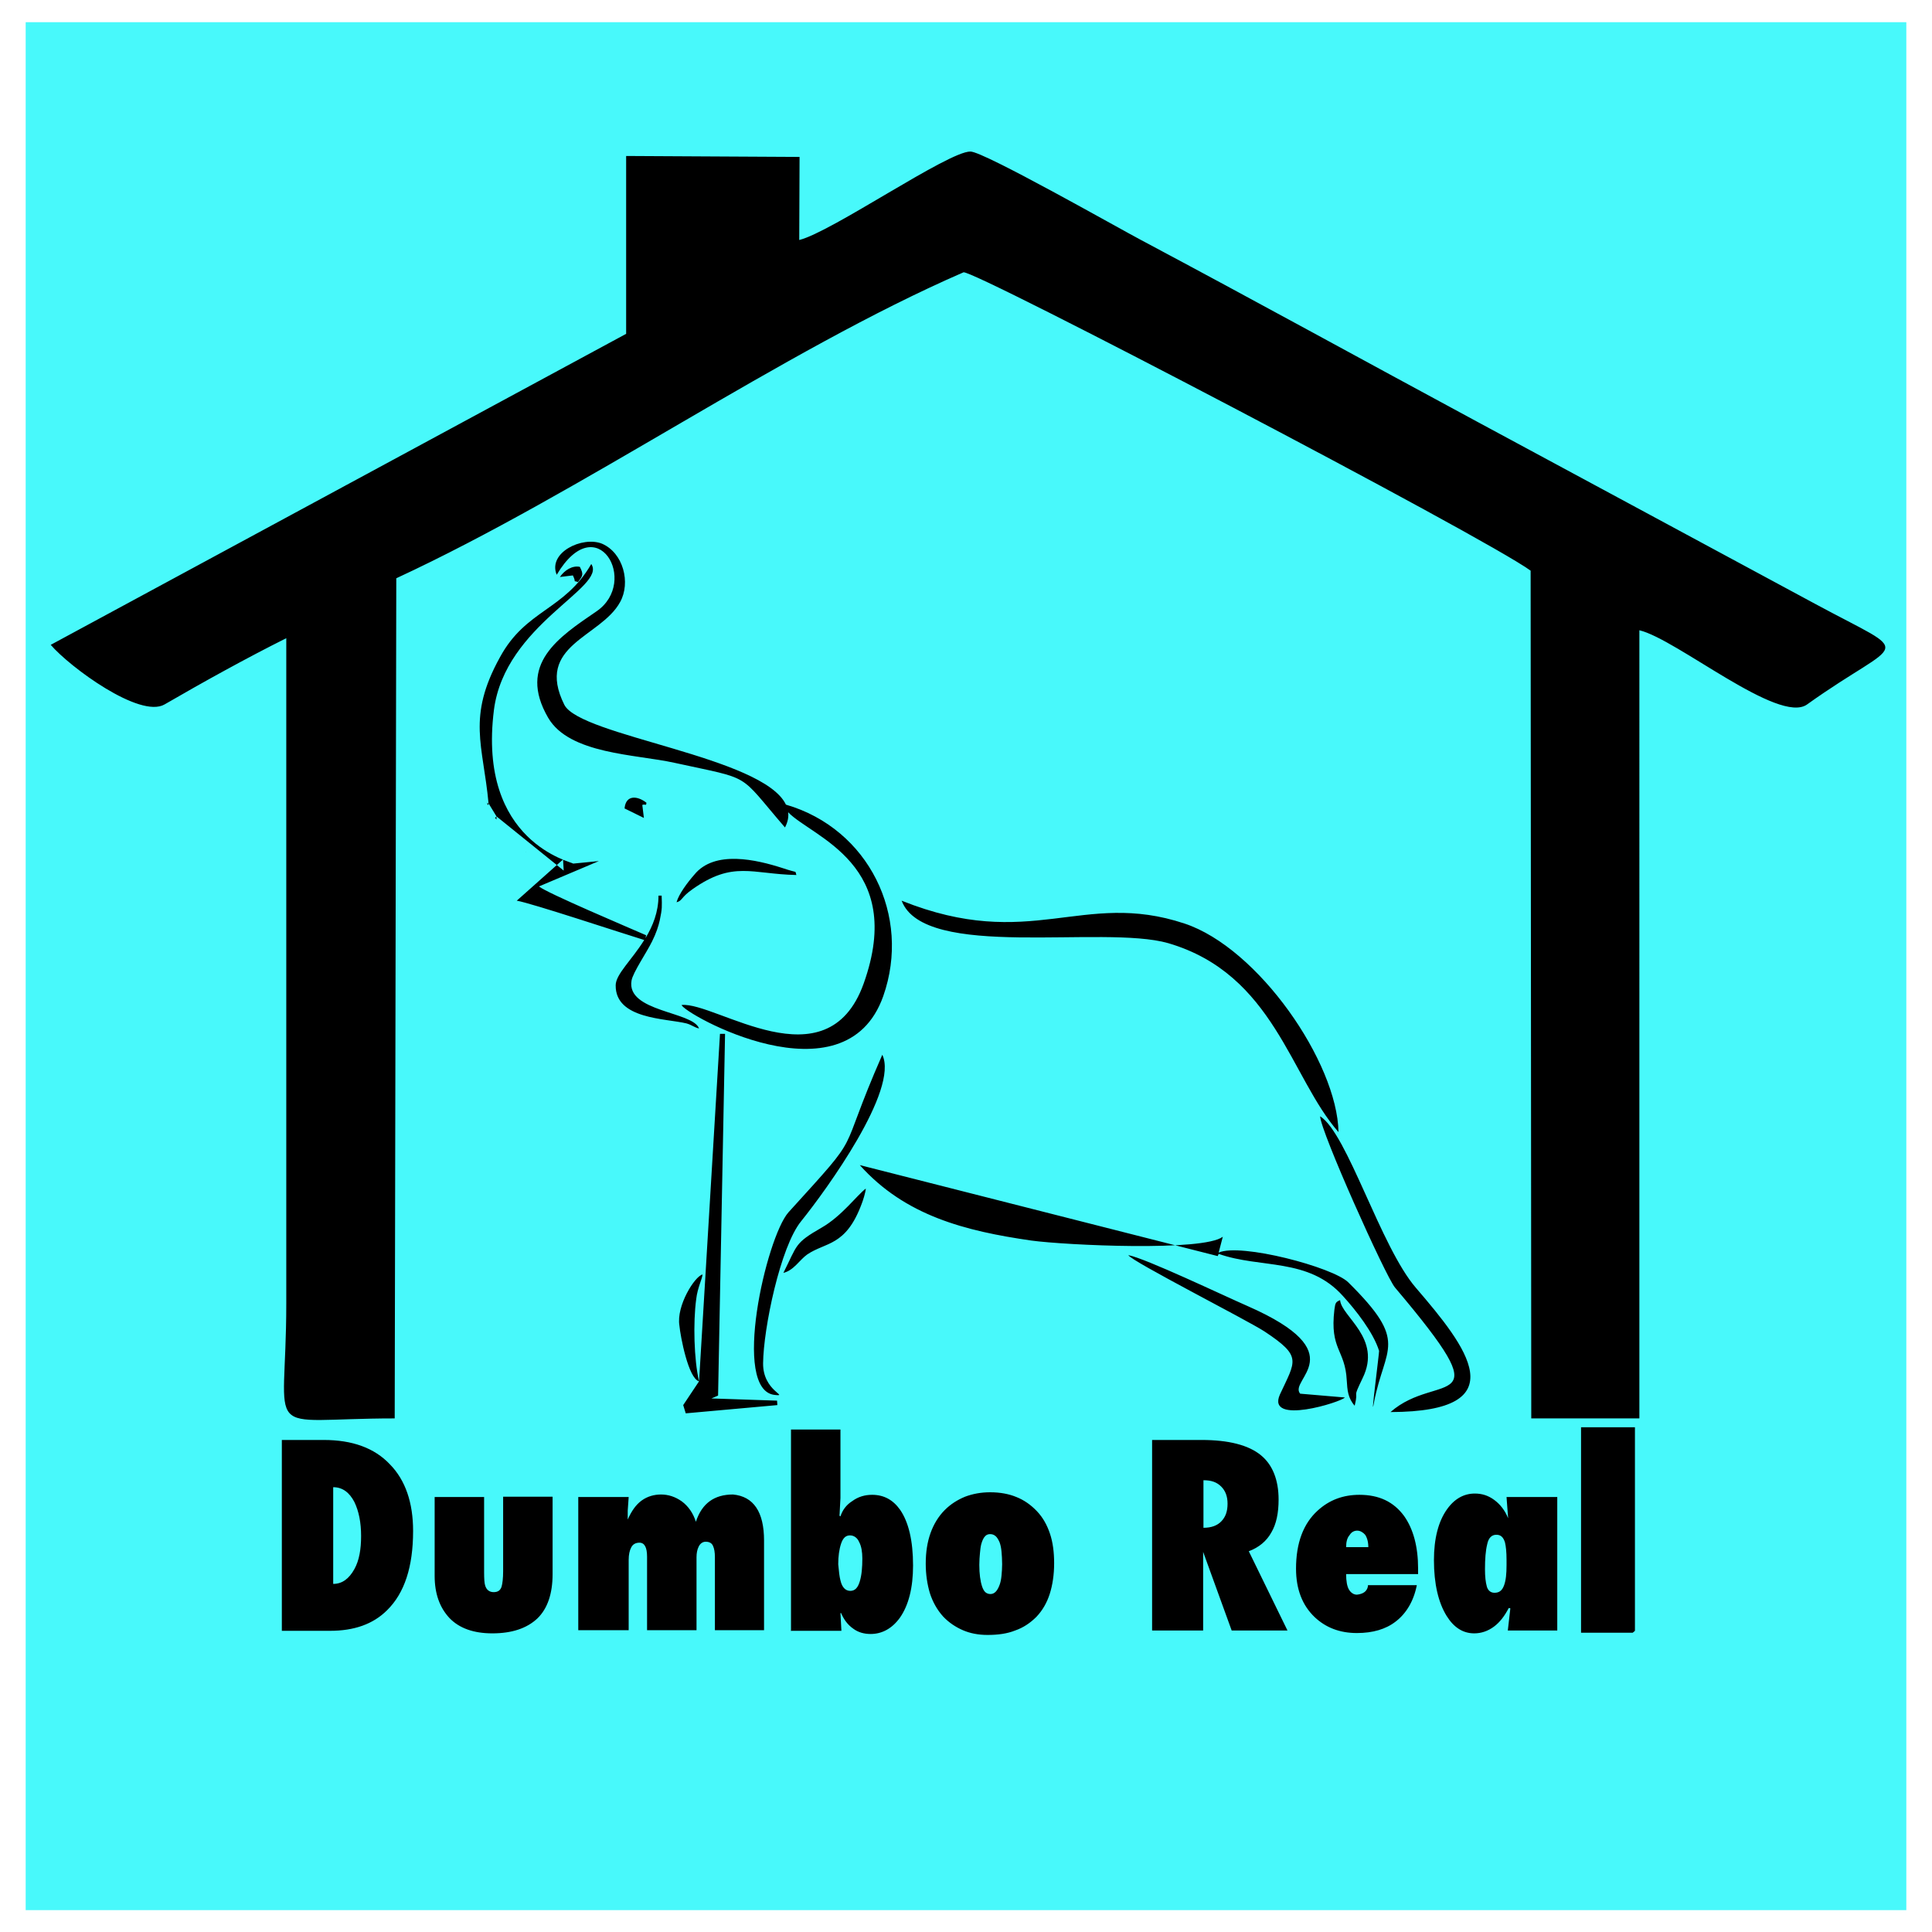
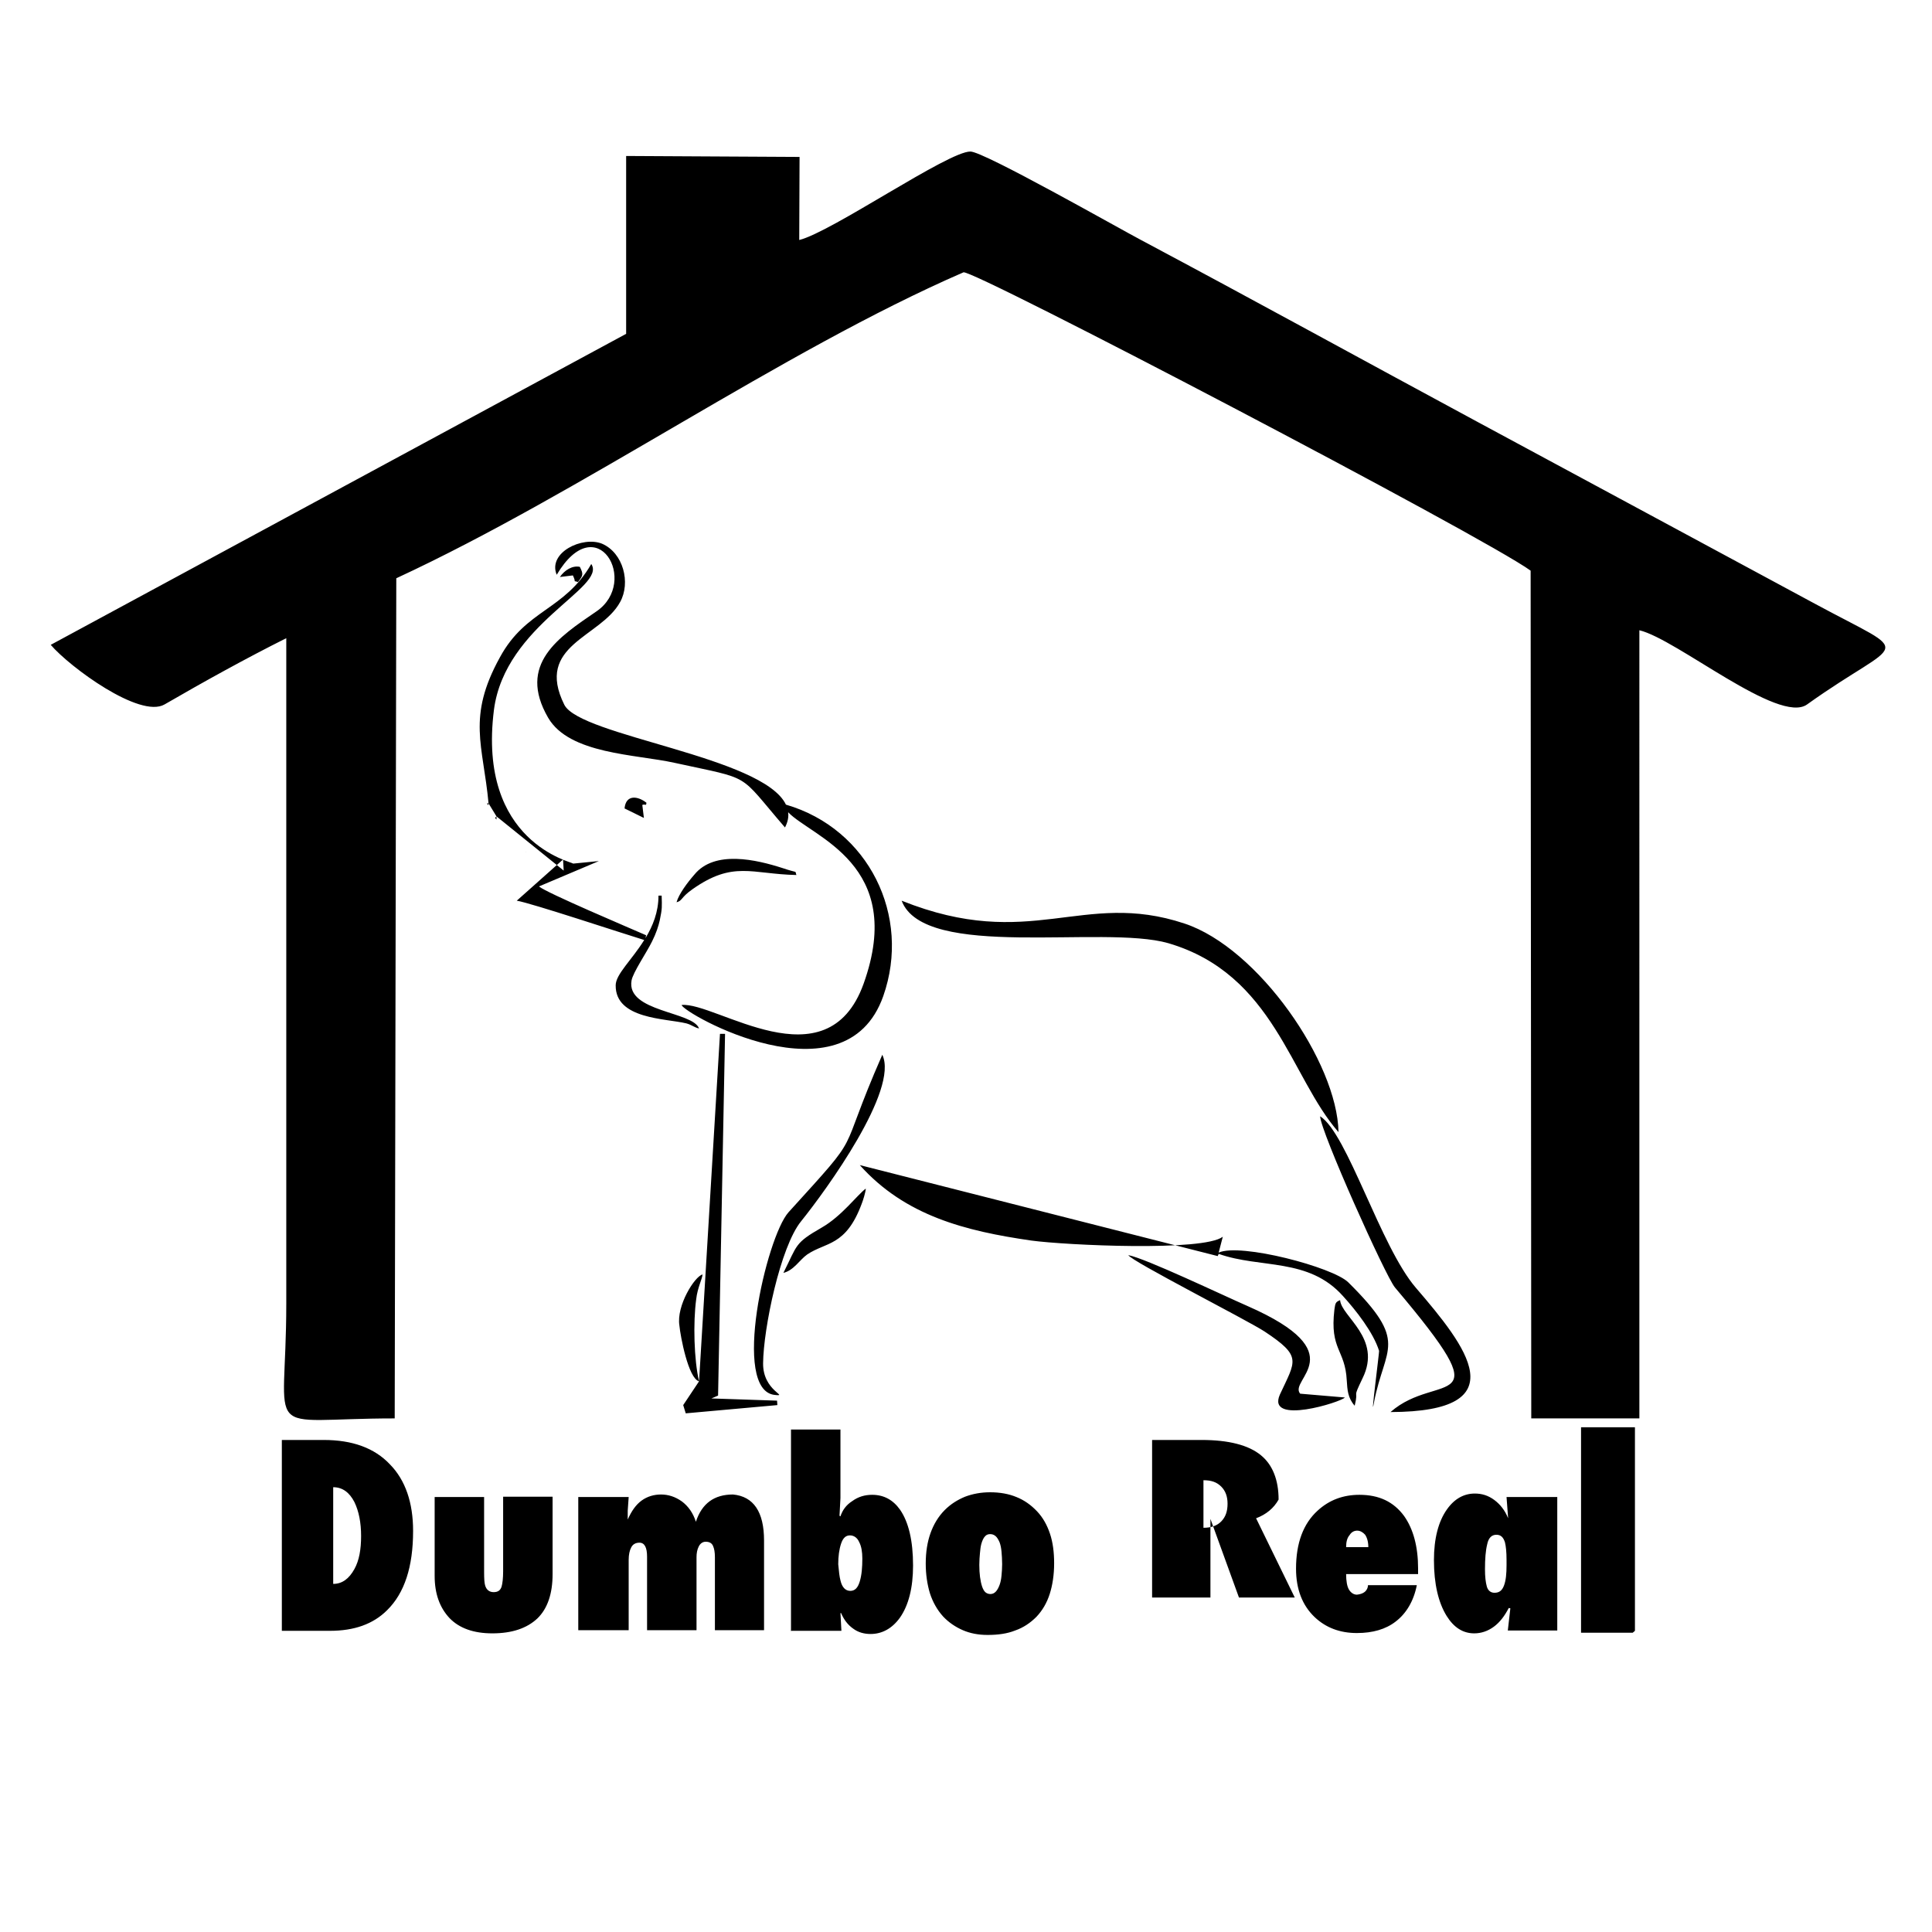
<svg xmlns="http://www.w3.org/2000/svg" version="1.1" id="Vrstva_1" shape-rendering="geometricPrecision" text-rendering="geometricPrecision" image-rendering="optimizeQuality" x="0px" y="0px" viewBox="0 0 609.4 609.4" enable-background="new 0 0 609.4 609.4" xml:space="preserve">
  <g id="Vrstva_x0020_1">
    <g id="_135364432">
-       <polygon id="_134925528" fill-rule="evenodd" clip-rule="evenodd" fill="#48F9FB" points="8.1,602.5 601.3,602.5 601.3,7 8.1,7       " />
-       <path id="_375103616" fill-rule="evenodd" clip-rule="evenodd" d="M252.1,75.7l0.1-26.2l-54.7-0.3v56.1L16,203.4    c6,7,28.1,23.3,35.9,18.8c12.6-7.3,25.8-14.6,38.4-20.9v209.9c0,43.8-8.7,36.2,34.2,36.2l0.5-265c58.7-27.2,121.6-71.6,178.9-96.5    c2.6-1.2,164.4,83.5,178.9,94.1l0.2,267.4h34.1V198.8c11.8,2.8,44,29.8,52.9,23.4c30.2-21.6,34.6-14.4,2.4-31.8    c-35-18.9-71.3-38.4-106.5-57.4c-35.8-19.3-70.3-38.3-106-57.3c-7.2-3.8-49.6-27.9-53.8-27.9C299.1,47.7,262.3,73.2,252.1,75.7    L252.1,75.7z M515,515h-15.6h-0.7v-0.7v-63.4v-0.7h0.7H515h0.7v64.2L515,515L515,515z M292,493.2c0-3.6,0.5-6.8,1.5-9.6    c1-2.8,2.5-5.3,4.5-7.3c1.9-1.9,4-3.2,6.4-4.2c2.4-0.9,5-1.4,7.9-1.4c3.1,0,5.9,0.5,8.3,1.5c2.5,1,4.6,2.5,6.5,4.5    c1.9,2,3.2,4.4,4.1,7.1c0.9,2.7,1.3,5.8,1.3,9.3c0,3.6-0.5,6.9-1.4,9.7c-0.9,2.8-2.3,5.2-4.2,7.2l0,0c-1.9,1.9-4.1,3.4-6.7,4.3    c-2.5,1-5.4,1.4-8.7,1.4c-2.9,0-5.5-0.5-7.8-1.5c-2.3-1-4.4-2.4-6.2-4.3l0,0c-1.9-2.1-3.3-4.6-4.2-7.4    C292.5,499.8,292,496.7,292,493.2z M315.2,499.9L315.2,499.9z M313.9,484.4L313.9,484.4z M309.1,489.9c-0.1,1.1-0.2,2.3-0.2,3.7    c0,2.8,0.3,5.1,0.9,6.9c0.3,0.8,0.6,1.4,1.1,1.8c0.4,0.3,0.9,0.5,1.5,0.5c1.3,0,2.2-1,2.9-2.9c0.3-0.8,0.5-1.8,0.6-2.9    c0.1-1.1,0.2-2.3,0.2-3.6c0-1.5-0.1-2.9-0.2-4c-0.1-1.1-0.3-2.1-0.6-2.9c-0.4-0.9-0.8-1.6-1.3-2c-0.5-0.4-1-0.6-1.7-0.6    c-0.6,0-1.2,0.2-1.6,0.7c-0.5,0.5-0.9,1.4-1.2,2.5C309.3,487.9,309.2,488.8,309.1,489.9L309.1,489.9z M475.9,507.2    c-1.3,2.5-2.8,4.5-4.7,5.9c-1.9,1.4-4,2.1-6.2,2.1c-3.5,0-6.4-1.8-8.7-5.5c-2.6-4.2-4-10.1-4-17.6c0-6.8,1.4-12.2,4.1-16    c2.4-3.4,5.4-5,8.8-5c2.2,0,4.2,0.6,6.1,2c1.9,1.4,3.4,3.3,4.4,5.8l-0.5-6.7h16v42.1l-15.6,0l0.8-7L475.9,507.2L475.9,507.2z     M472,484.1c-1.5,0-2.5,1-2.9,3c-0.5,2-0.7,4.6-0.7,7.9c0,2.3,0.2,4.1,0.6,5.5c0.4,1.3,1.3,1.9,2.4,1.9c1.5,0,2.4-0.7,3-2.3    c0.6-1.6,0.8-3.7,0.8-6.4V492c0-2.5-0.2-4.3-0.5-5.5C474.2,484.9,473.4,484.1,472,484.1z M447.5,496.5h-22.9    c0,2.2,0.3,3.9,0.9,4.9c0.6,1,1.5,1.6,2.5,1.6c1-0.1,1.9-0.4,2.5-0.9s1-1.3,1-2.1l15.4,0c-1,5.1-3.4,9-6.7,11.5    c-3.1,2.4-7.2,3.6-12.2,3.6c-5.4,0-9.8-1.7-13.3-5c-3.9-3.7-5.9-8.8-5.9-15.3c0-8.1,2.3-14.2,6.8-18.3c3.7-3.4,8.1-5,13.2-5    c6.2,0,10.8,2.2,14.1,6.7c2.9,4.1,4.4,9.7,4.4,16.5V496.5z M424.6,488h7c0-1.7-0.4-3-1-3.9c-0.7-0.8-1.6-1.3-2.5-1.3    c-0.9,0-1.8,0.4-2.4,1.4C424.9,485.1,424.6,486.4,424.6,488z M379.6,481.9c2.5,0,4.4-0.7,5.7-2.1c1.3-1.4,1.9-3.1,1.9-5.5    c0-2.2-0.6-4-2-5.4s-3.1-2-5.6-2V481.9L379.6,481.9z M363.4,514.3v-60.1l15.6,0c8.5,0,14.8,1.6,18.7,4.8c3.7,3,5.6,7.8,5.6,14    c0,4.2-0.7,7.7-2.3,10.4c-1.5,2.7-3.9,4.7-7.1,5.9l12.2,25l-17.6,0l-9-24.8v24.8H363.4z M249.5,514.3v-63.4h15.6v21.6l-0.3,5.6    l0.3,0.2c0.6-1.9,1.8-3.6,3.7-4.8c1.9-1.4,4-2,6.3-2c3.7,0,6.6,1.6,8.8,4.7c2.7,3.9,4.1,9.8,4.1,17.6c0,7-1.4,12.5-4.1,16.4    c-2.5,3.5-5.7,5.2-9.3,5.2c-2,0-3.9-0.5-5.5-1.7c-1.7-1.2-2.9-2.8-3.8-4.9l-0.2,0l0.3,5.6h-16V514.3L249.5,514.3z M268.1,484.3    c-1.3,0-2.2,0.8-2.8,2.6s-0.9,4-0.9,6.5c0.2,2.3,0.4,4,0.7,5.1c0.5,2.2,1.6,3.3,3.1,3.3c1.5,0,2.4-1,3-3c0.6-2,0.8-4.4,0.8-7.2    c0-2.1-0.3-3.9-1-5.2C270.4,485,269.3,484.3,268.1,484.3z M182.4,514.3v-0.1V514.3z M182.4,514.2v-42l15.9,0l-0.3,4.3v2.5v0.3    c1.2-2.7,2.6-4.7,4.4-6c1.8-1.3,3.9-1.9,6.1-1.9c2.3,0,4.5,0.7,6.6,2.2c2,1.5,3.5,3.6,4.4,6.4c1.9-5.8,5.8-8.6,11.7-8.6    c6.5,0.6,9.8,5.5,9.8,14.5v28.3l-15.5,0v-23c0-1.6-0.2-2.7-0.6-3.6s-1.2-1.3-2.3-1.3c-0.9,0-1.7,0.5-2.2,1.5    c-0.5,1-0.7,2.1-0.7,3.4v23h-15.6v-23.2c0-2.9-0.8-4.4-2.4-4.4c-1.2,0-2.1,0.5-2.6,1.5c-0.5,0.9-0.8,2.3-0.8,3.9v22.2L182.4,514.2    z M137.2,472.2h15.5V496c0,2,0.1,3.3,0.3,4c0.4,1.5,1.4,2.2,2.7,2.2s2.1-0.5,2.5-1.7c0.3-1,0.5-2.7,0.5-4.9v-23.5l15.6,0v24.4    c0,6.2-1.6,10.9-4.8,14c-3.3,3.1-8,4.7-14.2,4.7c-5.9,0-10.4-1.6-13.5-4.8c-3.1-3.3-4.7-7.7-4.7-13.3V472.2L137.2,472.2z     M105.1,499.6c2.8,0,5-1.6,6.7-4.7c1.5-2.7,2.1-6.2,2.1-10.4s-0.7-7.8-2.1-10.7c-1.6-3.1-3.8-4.7-6.7-4.7V499.6L105.1,499.6z     M88.9,514.3v-60.1l13.2,0c9,0,16,2.5,20.9,7.7c4.9,5,7.3,12.1,7.3,21c0,11.3-2.7,19.6-8.2,25c-4.4,4.4-10.4,6.5-18,6.5H88.9    L88.9,514.3L88.9,514.3z M287.4,289.7l0.1-0.1C287.5,289.5,287.4,289.6,287.4,289.7z M159.7,249.8l0.1-0.1    C159.9,249.7,159.7,249.8,159.7,249.8z M165.9,268.7l0.1-0.1C166,268.6,165.8,268.7,165.9,268.7z M152,250.3l0.1-0.1    C152.3,250.2,152,250.3,152,250.3z M154.1,253.4h-0.5l0.4,0.6L154.1,253.4l2.5,4.1c-0.6,0.8-0.6,0.2,0,1v-1l21.2,17.1l-0.2-3.5    l-14.6,13c4.4,0.7,33,10.2,40.2,12.4c-3.9,6.3-9,10.8-9,14.3c-0.1,10.7,15.7,10.4,22.3,12c1.8,0.5,2.5,1.3,4,1.6    c-2-5.4-23-5.2-21.3-15.1c0.4-2.5,4.8-8.9,6.5-12.4c1.3-2.6,2-4.8,2.4-6.6c0.8-3.8,0.7-4.3,0.6-7.8h-1c0,5.2-1.8,9.6-4.1,13.4    l0.2-0.9c-5-2.2-31.5-13.4-33.8-15.4l18.9-8l-8.1,0.8c-0.2-0.5-30.3-6.6-25-48.5c3.5-27,35.7-38.6,30.7-46    c-8.5,14.7-20.6,14.3-28.8,29.4C147.2,226.3,152.4,235,154.1,253.4L154.1,253.4z M176.6,182l4.1-0.5c1.3,2.7-0.3,1.4,1.6,2.1    c1.6-2.1,1.8-2.4,0.6-4.8C180.6,178.3,178.1,179.8,176.6,182L176.6,182z M197,255l6.1,3l-0.5-4.1c1-0.4,1.2,0.5,1.3-0.7    C201.1,251,197.4,250.6,197,255L197,255z M220.5,435.7c-1.6-6.7-1.9-18.6-0.9-25.9c0.4-3.6,1.9-6.4,2-7.8    c-2.5,0.6-8.3,9.9-7.3,16.1C214.6,421.4,217.1,434.8,220.5,435.7l-5,7.5l0.8,2.6l28.9-2.6l-0.1-1.4l-20.7-0.7l2.1-0.9l2.2-114.1    h-1.6L220.5,435.7L220.5,435.7z M213.4,284.6c1.9-0.5,1.3-1.5,5-4.1c12.9-9.1,18.6-4.8,32.8-4.5c-0.6-1.6,0.9-0.4-4.4-2.2    c-8.1-2.6-21.4-5.8-27.8,2.1C216.9,278.3,214.1,282,213.4,284.6z M247.1,401.5c3.3-0.8,5.1-4.1,7.5-5.8c5.9-4,12.2-2.5,17.2-16    c0.4-1,1.2-3.5,1.3-4.8c-2.7,2-7.6,8.7-13.9,12.3C250.5,392.2,251.6,392.6,247.1,401.5L247.1,401.5z M427.3,443.4    c1.4-5.7-1-1.4,2.5-8.7c6.2-12.6-6.7-19.4-7.1-24.6c-1.5,0.6-1.5,1-1.8,3c-1.5,12.7,3.4,12.5,3.9,22.3    C425,438.4,425.1,440.9,427.3,443.4L427.3,443.4z M384.4,395.5c13.2,4.7,28.3,1.1,39.2,13.3c4.1,4.5,9.6,11.5,11.4,17.3    c0.1,0.2-2.9,23.6-1.6,16.2c3.4-17.7,11.2-18.7-8.1-37.8c-4.8-4.8-34-12.5-40.9-9.4l1.3-5c-6.1,4.7-49.3,2.7-60.4,1.2    c-20.8-3-39.8-7.8-54.1-23.8l112.9,28.7L384.4,395.5L384.4,395.5z M424.2,440.8l-14.1-1.2c-3.8-4.5,17.4-12.7-16.5-27.6    c-8-3.5-32.3-15.1-37.7-16.1c0.9,1.9,37.5,20.5,43,24.1c11.9,7.9,9.8,9.1,4.8,19.9C399.4,449.7,423.2,442.2,424.2,440.8z     M278.3,332.7c-15,34.2-5,22.6-29.6,49.7c-7,7.9-18.1,56.2-4.3,57.6c4.6,0.5-3.8-1.2-3.7-10c0.1-10.9,5.4-36.7,12-44.8    C260.6,375.4,283.6,343.7,278.3,332.7L278.3,332.7z M438.6,445.4c40.3-0.1,23.9-20.7,8-39.2c-11.2-13-21.6-48.7-30.2-54.1    c0.1,4.7,20.6,50.4,23.6,54C474.5,446.9,453.6,432.2,438.6,445.4z M215,317c0.5,2.6,51.5,31.5,63.6-2.8    c8.9-25.3-4.6-52.8-30.7-60.4c-7.2-15.2-64.9-21.6-69.9-31.5c-9.4-18.9,11.5-21.2,17.6-32.4c3.4-6.1,1-15.5-5.7-18.4    c-6.2-2.5-17.2,2.8-14.3,9.8c12.7-21.4,26.1,2.2,12.6,11.5c-12,8.2-25.1,16.7-15.3,33.6c6.7,11.5,27.6,11.5,39.8,14.2    c25.1,5.5,19.7,2.8,34.9,20.4c0.9-1.7,1.2-3.3,1-4.8c7.6,7.9,37.3,16.4,23.8,54.1C260.8,342.5,225.7,315.9,215,317L215,317z     M422.2,357.1c-0.4-22-25.3-58.1-48.6-65.8c-32.2-10.7-48.5,9.1-89.2-7.2c7.1,18.9,63.5,7.5,84.1,13.4    C401.9,307.3,407,339.8,422.2,357.1z" />
+       <path id="_375103616" fill-rule="evenodd" clip-rule="evenodd" d="M252.1,75.7l0.1-26.2l-54.7-0.3v56.1L16,203.4    c6,7,28.1,23.3,35.9,18.8c12.6-7.3,25.8-14.6,38.4-20.9v209.9c0,43.8-8.7,36.2,34.2,36.2l0.5-265c58.7-27.2,121.6-71.6,178.9-96.5    c2.6-1.2,164.4,83.5,178.9,94.1l0.2,267.4h34.1V198.8c11.8,2.8,44,29.8,52.9,23.4c30.2-21.6,34.6-14.4,2.4-31.8    c-35-18.9-71.3-38.4-106.5-57.4c-35.8-19.3-70.3-38.3-106-57.3c-7.2-3.8-49.6-27.9-53.8-27.9C299.1,47.7,262.3,73.2,252.1,75.7    L252.1,75.7z M515,515h-15.6h-0.7v-0.7v-63.4v-0.7h0.7H515h0.7v64.2L515,515L515,515z M292,493.2c0-3.6,0.5-6.8,1.5-9.6    c1-2.8,2.5-5.3,4.5-7.3c1.9-1.9,4-3.2,6.4-4.2c2.4-0.9,5-1.4,7.9-1.4c3.1,0,5.9,0.5,8.3,1.5c2.5,1,4.6,2.5,6.5,4.5    c1.9,2,3.2,4.4,4.1,7.1c0.9,2.7,1.3,5.8,1.3,9.3c0,3.6-0.5,6.9-1.4,9.7c-0.9,2.8-2.3,5.2-4.2,7.2l0,0c-1.9,1.9-4.1,3.4-6.7,4.3    c-2.5,1-5.4,1.4-8.7,1.4c-2.9,0-5.5-0.5-7.8-1.5c-2.3-1-4.4-2.4-6.2-4.3l0,0c-1.9-2.1-3.3-4.6-4.2-7.4    C292.5,499.8,292,496.7,292,493.2z M315.2,499.9L315.2,499.9z M313.9,484.4L313.9,484.4z M309.1,489.9c-0.1,1.1-0.2,2.3-0.2,3.7    c0,2.8,0.3,5.1,0.9,6.9c0.3,0.8,0.6,1.4,1.1,1.8c0.4,0.3,0.9,0.5,1.5,0.5c1.3,0,2.2-1,2.9-2.9c0.3-0.8,0.5-1.8,0.6-2.9    c0.1-1.1,0.2-2.3,0.2-3.6c0-1.5-0.1-2.9-0.2-4c-0.1-1.1-0.3-2.1-0.6-2.9c-0.4-0.9-0.8-1.6-1.3-2c-0.5-0.4-1-0.6-1.7-0.6    c-0.6,0-1.2,0.2-1.6,0.7c-0.5,0.5-0.9,1.4-1.2,2.5C309.3,487.9,309.2,488.8,309.1,489.9L309.1,489.9z M475.9,507.2    c-1.3,2.5-2.8,4.5-4.7,5.9c-1.9,1.4-4,2.1-6.2,2.1c-3.5,0-6.4-1.8-8.7-5.5c-2.6-4.2-4-10.1-4-17.6c0-6.8,1.4-12.2,4.1-16    c2.4-3.4,5.4-5,8.8-5c2.2,0,4.2,0.6,6.1,2c1.9,1.4,3.4,3.3,4.4,5.8l-0.5-6.7h16v42.1l-15.6,0l0.8-7L475.9,507.2L475.9,507.2z     M472,484.1c-1.5,0-2.5,1-2.9,3c-0.5,2-0.7,4.6-0.7,7.9c0,2.3,0.2,4.1,0.6,5.5c0.4,1.3,1.3,1.9,2.4,1.9c1.5,0,2.4-0.7,3-2.3    c0.6-1.6,0.8-3.7,0.8-6.4V492c0-2.5-0.2-4.3-0.5-5.5C474.2,484.9,473.4,484.1,472,484.1z M447.5,496.5h-22.9    c0,2.2,0.3,3.9,0.9,4.9c0.6,1,1.5,1.6,2.5,1.6c1-0.1,1.9-0.4,2.5-0.9s1-1.3,1-2.1l15.4,0c-1,5.1-3.4,9-6.7,11.5    c-3.1,2.4-7.2,3.6-12.2,3.6c-5.4,0-9.8-1.7-13.3-5c-3.9-3.7-5.9-8.8-5.9-15.3c0-8.1,2.3-14.2,6.8-18.3c3.7-3.4,8.1-5,13.2-5    c6.2,0,10.8,2.2,14.1,6.7c2.9,4.1,4.4,9.7,4.4,16.5V496.5z M424.6,488h7c0-1.7-0.4-3-1-3.9c-0.7-0.8-1.6-1.3-2.5-1.3    c-0.9,0-1.8,0.4-2.4,1.4C424.9,485.1,424.6,486.4,424.6,488z M379.6,481.9c2.5,0,4.4-0.7,5.7-2.1c1.3-1.4,1.9-3.1,1.9-5.5    c0-2.2-0.6-4-2-5.4s-3.1-2-5.6-2V481.9L379.6,481.9z M363.4,514.3v-60.1l15.6,0c8.5,0,14.8,1.6,18.7,4.8c3.7,3,5.6,7.8,5.6,14    c-1.5,2.7-3.9,4.7-7.1,5.9l12.2,25l-17.6,0l-9-24.8v24.8H363.4z M249.5,514.3v-63.4h15.6v21.6l-0.3,5.6    l0.3,0.2c0.6-1.9,1.8-3.6,3.7-4.8c1.9-1.4,4-2,6.3-2c3.7,0,6.6,1.6,8.8,4.7c2.7,3.9,4.1,9.8,4.1,17.6c0,7-1.4,12.5-4.1,16.4    c-2.5,3.5-5.7,5.2-9.3,5.2c-2,0-3.9-0.5-5.5-1.7c-1.7-1.2-2.9-2.8-3.8-4.9l-0.2,0l0.3,5.6h-16V514.3L249.5,514.3z M268.1,484.3    c-1.3,0-2.2,0.8-2.8,2.6s-0.9,4-0.9,6.5c0.2,2.3,0.4,4,0.7,5.1c0.5,2.2,1.6,3.3,3.1,3.3c1.5,0,2.4-1,3-3c0.6-2,0.8-4.4,0.8-7.2    c0-2.1-0.3-3.9-1-5.2C270.4,485,269.3,484.3,268.1,484.3z M182.4,514.3v-0.1V514.3z M182.4,514.2v-42l15.9,0l-0.3,4.3v2.5v0.3    c1.2-2.7,2.6-4.7,4.4-6c1.8-1.3,3.9-1.9,6.1-1.9c2.3,0,4.5,0.7,6.6,2.2c2,1.5,3.5,3.6,4.4,6.4c1.9-5.8,5.8-8.6,11.7-8.6    c6.5,0.6,9.8,5.5,9.8,14.5v28.3l-15.5,0v-23c0-1.6-0.2-2.7-0.6-3.6s-1.2-1.3-2.3-1.3c-0.9,0-1.7,0.5-2.2,1.5    c-0.5,1-0.7,2.1-0.7,3.4v23h-15.6v-23.2c0-2.9-0.8-4.4-2.4-4.4c-1.2,0-2.1,0.5-2.6,1.5c-0.5,0.9-0.8,2.3-0.8,3.9v22.2L182.4,514.2    z M137.2,472.2h15.5V496c0,2,0.1,3.3,0.3,4c0.4,1.5,1.4,2.2,2.7,2.2s2.1-0.5,2.5-1.7c0.3-1,0.5-2.7,0.5-4.9v-23.5l15.6,0v24.4    c0,6.2-1.6,10.9-4.8,14c-3.3,3.1-8,4.7-14.2,4.7c-5.9,0-10.4-1.6-13.5-4.8c-3.1-3.3-4.7-7.7-4.7-13.3V472.2L137.2,472.2z     M105.1,499.6c2.8,0,5-1.6,6.7-4.7c1.5-2.7,2.1-6.2,2.1-10.4s-0.7-7.8-2.1-10.7c-1.6-3.1-3.8-4.7-6.7-4.7V499.6L105.1,499.6z     M88.9,514.3v-60.1l13.2,0c9,0,16,2.5,20.9,7.7c4.9,5,7.3,12.1,7.3,21c0,11.3-2.7,19.6-8.2,25c-4.4,4.4-10.4,6.5-18,6.5H88.9    L88.9,514.3L88.9,514.3z M287.4,289.7l0.1-0.1C287.5,289.5,287.4,289.6,287.4,289.7z M159.7,249.8l0.1-0.1    C159.9,249.7,159.7,249.8,159.7,249.8z M165.9,268.7l0.1-0.1C166,268.6,165.8,268.7,165.9,268.7z M152,250.3l0.1-0.1    C152.3,250.2,152,250.3,152,250.3z M154.1,253.4h-0.5l0.4,0.6L154.1,253.4l2.5,4.1c-0.6,0.8-0.6,0.2,0,1v-1l21.2,17.1l-0.2-3.5    l-14.6,13c4.4,0.7,33,10.2,40.2,12.4c-3.9,6.3-9,10.8-9,14.3c-0.1,10.7,15.7,10.4,22.3,12c1.8,0.5,2.5,1.3,4,1.6    c-2-5.4-23-5.2-21.3-15.1c0.4-2.5,4.8-8.9,6.5-12.4c1.3-2.6,2-4.8,2.4-6.6c0.8-3.8,0.7-4.3,0.6-7.8h-1c0,5.2-1.8,9.6-4.1,13.4    l0.2-0.9c-5-2.2-31.5-13.4-33.8-15.4l18.9-8l-8.1,0.8c-0.2-0.5-30.3-6.6-25-48.5c3.5-27,35.7-38.6,30.7-46    c-8.5,14.7-20.6,14.3-28.8,29.4C147.2,226.3,152.4,235,154.1,253.4L154.1,253.4z M176.6,182l4.1-0.5c1.3,2.7-0.3,1.4,1.6,2.1    c1.6-2.1,1.8-2.4,0.6-4.8C180.6,178.3,178.1,179.8,176.6,182L176.6,182z M197,255l6.1,3l-0.5-4.1c1-0.4,1.2,0.5,1.3-0.7    C201.1,251,197.4,250.6,197,255L197,255z M220.5,435.7c-1.6-6.7-1.9-18.6-0.9-25.9c0.4-3.6,1.9-6.4,2-7.8    c-2.5,0.6-8.3,9.9-7.3,16.1C214.6,421.4,217.1,434.8,220.5,435.7l-5,7.5l0.8,2.6l28.9-2.6l-0.1-1.4l-20.7-0.7l2.1-0.9l2.2-114.1    h-1.6L220.5,435.7L220.5,435.7z M213.4,284.6c1.9-0.5,1.3-1.5,5-4.1c12.9-9.1,18.6-4.8,32.8-4.5c-0.6-1.6,0.9-0.4-4.4-2.2    c-8.1-2.6-21.4-5.8-27.8,2.1C216.9,278.3,214.1,282,213.4,284.6z M247.1,401.5c3.3-0.8,5.1-4.1,7.5-5.8c5.9-4,12.2-2.5,17.2-16    c0.4-1,1.2-3.5,1.3-4.8c-2.7,2-7.6,8.7-13.9,12.3C250.5,392.2,251.6,392.6,247.1,401.5L247.1,401.5z M427.3,443.4    c1.4-5.7-1-1.4,2.5-8.7c6.2-12.6-6.7-19.4-7.1-24.6c-1.5,0.6-1.5,1-1.8,3c-1.5,12.7,3.4,12.5,3.9,22.3    C425,438.4,425.1,440.9,427.3,443.4L427.3,443.4z M384.4,395.5c13.2,4.7,28.3,1.1,39.2,13.3c4.1,4.5,9.6,11.5,11.4,17.3    c0.1,0.2-2.9,23.6-1.6,16.2c3.4-17.7,11.2-18.7-8.1-37.8c-4.8-4.8-34-12.5-40.9-9.4l1.3-5c-6.1,4.7-49.3,2.7-60.4,1.2    c-20.8-3-39.8-7.8-54.1-23.8l112.9,28.7L384.4,395.5L384.4,395.5z M424.2,440.8l-14.1-1.2c-3.8-4.5,17.4-12.7-16.5-27.6    c-8-3.5-32.3-15.1-37.7-16.1c0.9,1.9,37.5,20.5,43,24.1c11.9,7.9,9.8,9.1,4.8,19.9C399.4,449.7,423.2,442.2,424.2,440.8z     M278.3,332.7c-15,34.2-5,22.6-29.6,49.7c-7,7.9-18.1,56.2-4.3,57.6c4.6,0.5-3.8-1.2-3.7-10c0.1-10.9,5.4-36.7,12-44.8    C260.6,375.4,283.6,343.7,278.3,332.7L278.3,332.7z M438.6,445.4c40.3-0.1,23.9-20.7,8-39.2c-11.2-13-21.6-48.7-30.2-54.1    c0.1,4.7,20.6,50.4,23.6,54C474.5,446.9,453.6,432.2,438.6,445.4z M215,317c0.5,2.6,51.5,31.5,63.6-2.8    c8.9-25.3-4.6-52.8-30.7-60.4c-7.2-15.2-64.9-21.6-69.9-31.5c-9.4-18.9,11.5-21.2,17.6-32.4c3.4-6.1,1-15.5-5.7-18.4    c-6.2-2.5-17.2,2.8-14.3,9.8c12.7-21.4,26.1,2.2,12.6,11.5c-12,8.2-25.1,16.7-15.3,33.6c6.7,11.5,27.6,11.5,39.8,14.2    c25.1,5.5,19.7,2.8,34.9,20.4c0.9-1.7,1.2-3.3,1-4.8c7.6,7.9,37.3,16.4,23.8,54.1C260.8,342.5,225.7,315.9,215,317L215,317z     M422.2,357.1c-0.4-22-25.3-58.1-48.6-65.8c-32.2-10.7-48.5,9.1-89.2-7.2c7.1,18.9,63.5,7.5,84.1,13.4    C401.9,307.3,407,339.8,422.2,357.1z" />
    </g>
  </g>
</svg>